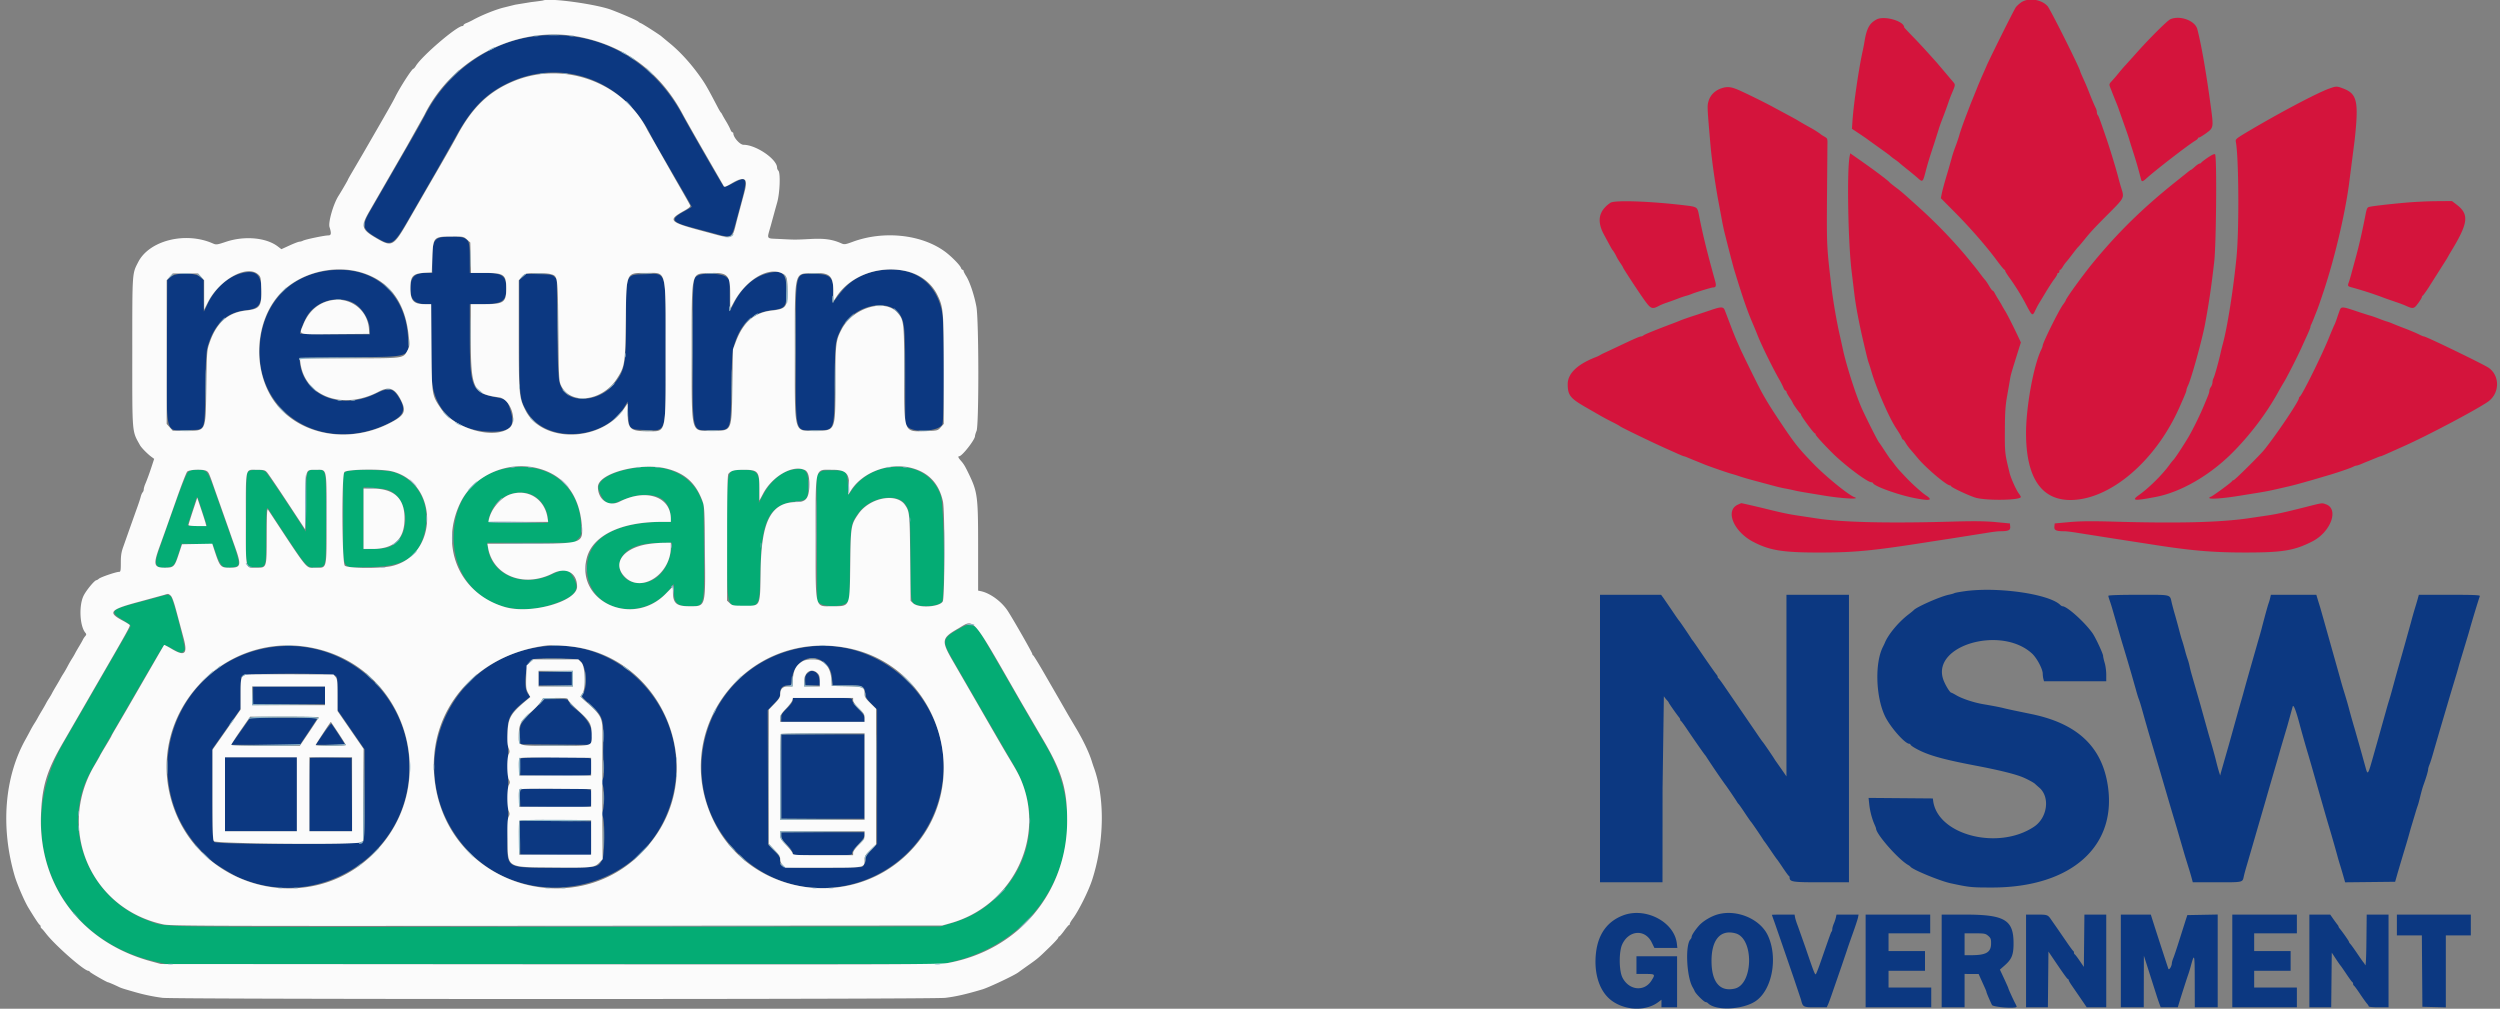
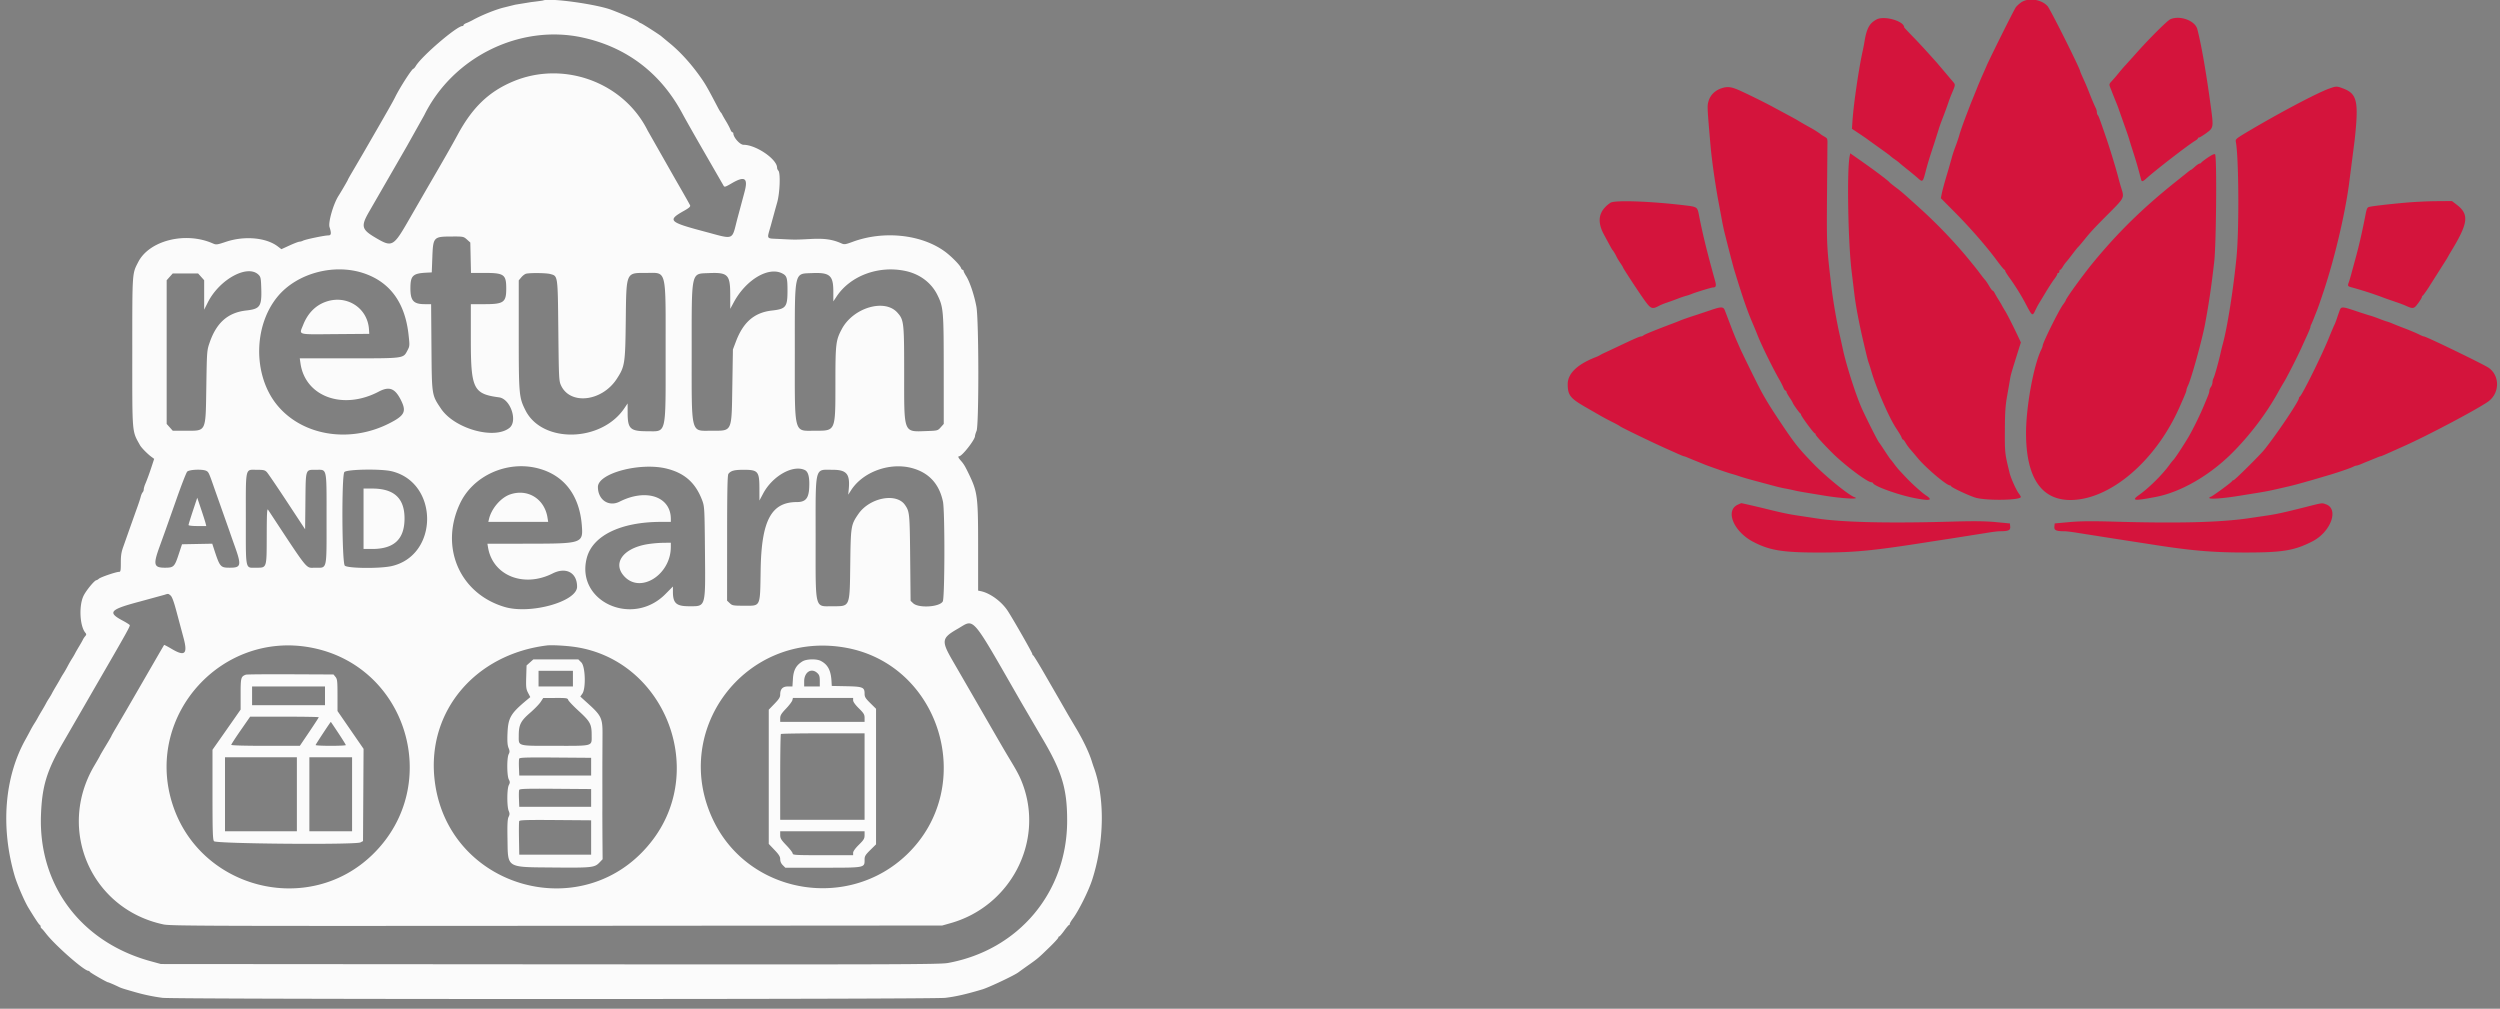
<svg xmlns="http://www.w3.org/2000/svg" width="400" height="161.395" fill-rule="evenodd">
  <rect width="100%" height="100%" fill="#808080" stroke="none" />
  <path d="M323.381.385c-.294.201-.678.553-.853.782-.263.344-4.238 8.316-4.696 9.416-.076.184-.357.821-.624 1.417s-.692 1.608-.945 2.25l-.674 1.667a39.27 39.27 0 0 0-.466 1.166l-.51 1.334c-.426 1.102-.964 2.634-1.112 3.166-.154.555-.432 1.366-.773 2.25a20.45 20.45 0 0 0-.495 1.584l-.496 1.75c-.589 1.951-.919 3.144-1.054 3.813l-.148.73 2.253 2.27c2.451 2.47 5.057 5.458 6.701 7.687.575.779 1.113 1.441 1.195 1.472s.149.124.149.208.319.593.709 1.131c.867 1.198 1.865 2.8 2.508 4.022 1.121 2.134 1.128 2.139 1.615 1.125.188-.39.412-.821.498-.958a225.22 225.22 0 0 0 1.109-1.834c.523-.871 1.163-1.856 1.423-2.19s.472-.691.472-.792.075-.184.166-.184.167-.113.167-.25.059-.25.131-.25.262-.223.422-.494.385-.591.5-.709.577-.702 1.028-1.297.873-1.121.937-1.167.48-.533.924-1.083c1.086-1.345 1.612-1.91 4.1-4.405 2.326-2.334 2.352-2.387 1.887-3.845a31.63 31.63 0 0 1-.431-1.5c-.42-1.64-1.345-4.685-2.025-6.667-1.02-2.97-1.191-3.431-1.325-3.575-.081-.087-.148-.294-.148-.461s-.064-.432-.142-.591c-.252-.514-.646-1.434-1.015-2.373a40.97 40.97 0 0 0-1.076-2.546c-.238-.53-.434-.997-.434-1.038 0-.387-4.767-9.914-5.214-10.42-.979-1.109-3.067-1.41-4.238-.611M300.25 3.113c-1.123.599-1.582 1.428-1.915 3.45a33.59 33.59 0 0 1-.308 1.604c-.599 2.675-1.426 8.307-1.618 11.011l-.1 1.427 1.054.699c.579.384 1.204.812 1.387.951s1.083.787 2 1.438 1.704 1.234 1.75 1.295.346.292.667.512.62.446.666.501.642.546 1.324 1.091 1.468 1.198 1.747 1.451c.676.613.766.548 1.119-.802.404-1.552.685-2.481 1.408-4.658l.741-2.333c.073-.275.293-.913.488-1.417.492-1.266.807-2.12 1.107-3 .14-.412.352-.975.469-1.25.639-1.494.644-1.526.297-1.941l-2.612-3.084c-1.818-2.038-2.9-3.211-3.962-4.298-.711-.728-1.292-1.351-1.292-1.384 0-1.004-3.191-1.916-4.417-1.263m47-.03c-.512.227-3.585 3.303-5.666 5.673l-1.5 1.662c-.184.185-.669.747-1.078 1.25a29.7 29.7 0 0 1-1.125 1.313c-.428.447-.442.514-.23 1.053l.509 1.299.507 1.25a16.16 16.16 0 0 1 .401 1.084l.853 2.416c.33.917.663 1.892.74 2.167s.297.988.49 1.583c.557 1.729.792 2.511 1.099 3.667l.347 1.292c.089.312.277.256.831-.25 1.382-1.262 6.696-5.365 7.78-6.009.252-.149.459-.33.459-.402s.083-.131.185-.131.625-.319 1.162-.708c1.15-.834 1.164-.918.731-4.125-.762-5.636-1.534-10.069-2.18-12.515-.359-1.359-2.794-2.245-4.315-1.569m-71.819 11.044c-1.037.345-1.786 1.093-2.067 2.063-.225.778-.217.961.315 7.06.22 2.524.839 6.804 1.399 9.667l.418 2.25c.104.595.298 1.514.43 2.041l.502 2 .504 1.959.398 1.5c.085.32.498 1.67.918 3 .913 2.888 1.512 4.539 2.327 6.416a80.4 80.4 0 0 1 .682 1.667c.629 1.58 2.396 5.171 3.445 7a12.52 12.52 0 0 1 .655 1.292c.096.252.243.458.326.458s.15.083.15.184.225.518.5.925.5.781.5.83c0 .137 1.067 1.637 1.209 1.7.068.03.125.125.125.211 0 .222 2.034 2.983 2.197 2.983.075 0 .136.084.136.186 0 .155 1.096 1.369 2.6 2.879 1.958 1.966 5.682 4.769 6.336 4.769.112 0 .228.066.258.146.183.481 3.955 1.845 6.527 2.359 2.559.513 3.144.391 1.943-.404-.709-.469-2.336-1.938-3.317-2.993l-.934-1c-.186-.197-.561-.658-.833-1.025s-.539-.704-.594-.75-.464-.646-.911-1.333-.852-1.288-.902-1.334c-.171-.159-1.617-2.99-2.668-5.228-.964-2.052-2.636-7.243-3.173-9.855l-.422-1.917c-.506-2.144-1.122-5.695-1.401-8.083-.73-6.247-.735-6.338-.692-14l.071-8.551c.027-1.007.007-1.063-.471-1.333-.275-.156-.538-.322-.584-.37-.106-.111-.982-.684-1.416-.926l-1-.556c-.367-.204-.892-.51-1.167-.681s-1.025-.587-1.667-.924l-2.166-1.166c-1.137-.63-3.608-1.862-5.334-2.658-1.525-.704-2.143-.794-3.152-.458m97.241.046c-1.984.714-8.153 3.98-13.224 7.003-1.666.993-1.795 1.107-1.717 1.511.473 2.433.545 13.99.115 18.396-.51 5.223-1.475 11.332-2.211 14a26.3 26.3 0 0 0-.309 1.25c-.272 1.278-.977 3.826-1.146 4.143a1.87 1.87 0 0 0-.185.721c-.003.213-.116.532-.25.71s-.245.456-.245.619-.123.58-.273.927l-.403.964c-.589 1.508-1.958 4.327-2.712 5.583-.888 1.479-2.143 3.381-2.365 3.583-.101.092-.4.467-.665.834-1.104 1.526-3.25 3.651-4.793 4.746-1.35.959-.883 1.02 2.628.348 3.997-.766 8.61-3.42 12.226-7.034 2.861-2.86 5.484-6.327 7.358-9.727.303-.55.718-1.265.921-1.589.436-.694 2.211-4.182 2.796-5.494l.929-2.042c.286-.619.52-1.202.52-1.294s.067-.299.149-.458a14.52 14.52 0 0 0 .437-1.04l.429-1.083c.176-.413.515-1.386 1.161-3.333 1.673-5.046 3.291-11.868 3.972-16.75l.94-7.334c.66-6.185.392-7.337-1.912-8.201-.958-.359-1.064-.357-2.171.041m-76.737 10.883c-.444 2.369-.242 13.734.325 18.361l.422 3.5c.227 1.927.743 4.69 1.4 7.5.617 2.636.787 3.317.913 3.645.075.195.267.805.426 1.355.761 2.625 2.754 7.232 3.893 9 .748 1.161.845 1.326.953 1.625.058.16.155.291.217.291s.253.244.427.542.483.729.686.958.775.904 1.272 1.5c1.287 1.545 4.585 4.334 5.125 4.334.08 0 .17.065.2.144.079.206 2.852 1.503 3.869 1.81 1.708.515 7.27.43 7.27-.11 0-.073-.138-.312-.306-.53-.434-.563-1.273-2.428-1.491-3.314-.764-3.109-.773-3.191-.757-6.834.014-2.903.086-3.962.38-5.583l.449-2.583c.093-.626.212-1.042 1.135-3.984l.596-1.9-.358-.767c-.745-1.599-1.851-3.785-2.157-4.266-.176-.275-.396-.65-.49-.833s-.359-.634-.59-1a17.25 17.25 0 0 1-.608-1.042c-.104-.206-.245-.375-.314-.375s-.318-.332-.556-.738-.527-.837-.641-.959-.432-.52-.706-.886c-.601-.807-.662-.884-1.776-2.25-2.315-2.841-5.157-5.816-8.06-8.437-2.628-2.375-2.879-2.591-3.799-3.281-.477-.358-.905-.703-.951-.766-.206-.285-2.546-2.037-5.065-3.793l-1.234-.861-.099.527m57.315.157c-.55.375-1.025.743-1.056.818s-.145.136-.254.136-.445.225-.746.5-.58.5-.619.5-.203.107-.365.238l-2.089 1.671c-5.235 4.177-9.237 8.092-13.21 12.924-1.679 2.041-4.411 5.82-4.411 6.101 0 .048-.181.327-.402.618-.657.869-3.265 6.126-3.265 6.583 0 .094-.104.383-.231.643-1.223 2.493-2.435 9.138-2.435 13.351 0 7.065 2.411 10.704 7.092 10.704 6.331 0 13.644-6.215 17.455-14.833.957-2.166 1.119-2.565 1.119-2.758 0-.118.106-.428.236-.687.523-1.048 2.28-7.381 2.743-9.889.643-3.478 1.001-5.925 1.468-10 .321-2.809.431-16.861.134-17.145-.104-.1-.528.091-1.164.525m-95.583 7.231c-1.886 1.294-2.212 2.93-1.02 5.118l.959 1.771c.171.321.348.621.394.667.136.136.49.725.65 1.083.083.184.345.618.583.966s.434.666.434.707c0 .134 2.619 4.128 3.524 5.374.956 1.315 1.171 1.387 2.309.774.229-.124.754-.336 1.167-.473s1.162-.408 1.666-.604 1.142-.415 1.417-.486a8.14 8.14 0 0 0 .917-.307c.593-.251 3.149-1.034 3.385-1.037.513-.006.59-.239.356-1.082-1.315-4.737-1.968-7.399-2.584-10.547-.245-1.249-.287-1.277-2.241-1.512-5.56-.667-11.257-.864-11.916-.412m127.083-.006c-2.757.253-5.141.533-5.688.667-.284.07-.395.294-.554 1.116-.578 2.992-1.117 5.326-1.758 7.612l-.499 1.834c-.159.595-.365 1.292-.459 1.547-.201.546-.159.604.57.79a60.44 60.44 0 0 1 4.721 1.516c.325.134 1.062.394 2.584.913.412.141.975.358 1.25.482 1.185.536 1.321.509 1.976-.383.334-.455.607-.904.607-.999s.059-.197.131-.227.474-.581.893-1.223l2.994-4.721c.183-.337.402-.725.486-.862 2.953-4.816 3.133-6.18 1.025-7.784l-.722-.549-2.528.02c-1.391.012-3.654.124-5.029.251M273.583 49.666l-2.166.723c-1.044.329-2.231.743-2.667.929a35.35 35.35 0 0 1-1 .394c-3.049 1.15-4.647 1.804-4.825 1.972-.087.082-.254.149-.37.149-.225 0-1.054.364-3.888 1.709l-2.084.977a5.81 5.81 0 0 0-.583.302c-.138.085-.363.198-.5.25-3.089 1.175-4.667 2.663-4.666 4.4s.399 2.257 2.81 3.644l2.333 1.344c.517.298 1.427.785 2.023 1.081s1.121.583 1.167.639c.141.17 5.821 2.909 7.916 3.816l1.282.575c.521.236.997.43 1.058.43s.346.102.635.227.863.361 1.275.523l1.25.51c.666.286 3.87 1.398 4.5 1.562.275.072.875.259 1.334.417s1.658.503 2.666.766l2.75.739a23.14 23.14 0 0 0 1.77.412c.47.084 1.145.224 1.5.312s1.21.248 1.897.357l2.583.427c2.978.514 6.267.702 5.122.293-.933-.332-4.59-3.308-6.542-5.324-2.47-2.55-3.064-3.304-5.556-7.054-1.306-1.966-1.853-2.85-2.731-4.417-.491-.877-3.067-6.102-3.532-7.167l-.584-1.333c-.12-.275-.423-1.025-.671-1.667l-1.093-2.875c-.253-.674-.566-.68-2.413-.042m100.78-.041a30.03 30.03 0 0 0-.434 1.248c-.142.434-.328.922-.415 1.083s-.508 1.156-.937 2.211c-1.158 2.849-4.291 9.159-4.619 9.305-.068.031-.125.132-.125.225 0 .494-3.598 5.847-5.581 8.301-.683.846-4.71 4.835-4.881 4.835-.097 0-.202.063-.232.141-.084.21-3.256 2.526-3.461 2.526-.098 0-.178.075-.178.167 0 .258 2.435.065 5.25-.417l2.583-.417a38.87 38.87 0 0 0 2.334-.435l2.166-.495c1.092-.249 1.715-.415 4-1.067l3.084-.907c1.418-.427 3.319-1.09 3.622-1.263.16-.092.373-.166.475-.166s.422-.102.711-.227.862-.361 1.275-.523l1.275-.523c.289-.125.575-.227.636-.227.097 0 .509-.177 2.506-1.076l1.333-.598c3.688-1.648 11.516-5.79 13.306-7.039 1.9-1.327 1.973-4.128.141-5.432-.737-.525-10.01-5.022-10.355-5.022-.081 0-.361-.106-.62-.235-.711-.355-1.513-.694-2.805-1.185a46.93 46.93 0 0 1-1.667-.663c-.275-.121-.65-.258-.833-.304s-.746-.247-1.25-.446-1.142-.422-1.417-.496-1.306-.404-2.292-.735c-2.164-.727-2.365-.738-2.595-.144m-96.284 31.108c-2.096.913-.738 4.282 2.393 5.938 2.643 1.397 4.769 1.741 10.695 1.734 5.775-.007 8.524-.282 18.25-1.82l2.666-.408L318 85.24c.779-.133 1.689-.242 2.021-.241 1.312.002 1.668-.159 1.613-.73l-.051-.519-2.25-.213c-1.638-.156-3.496-.178-6.833-.084-10.533.299-17.867.121-22-.532l-2.75-.417c-1.501-.217-2.707-.47-5.25-1.102-1.419-.352-3.916-.923-3.917-.895 0 .003-.226.105-.504.226m90.588.449c-3.188.807-4.419 1.077-5.917 1.298l-2.833.42c-4.661.691-11.366.86-22 .554-3.255-.094-5.146-.071-6.834.083l-2.333.213-.051.519c-.055.569.299.731 1.599.731.325 0 1.234.109 2.021.243l5.931.934 5.75.891c6.441 1.023 9.94 1.331 15.167 1.333 6.064.004 7.913-.301 10.809-1.777 2.957-1.508 4.305-5.195 2.171-5.939-.675-.236-.462-.266-3.48.497" fill="#d4143c" />
-   <path d="M85.75 5.778c-7.272.84-14.064 5.628-17.64 12.433-.806 1.535-1.556 2.863-4.026 7.122l-3.435 5.95-1.308 2.261c-1.544 2.646-1.438 3.129.992 4.539 2.399 1.392 2.61 1.252 5.384-3.583l4.039-7 3.017-5.333c2.6-4.815 4.956-7.229 8.774-8.993 8.382-3.872 17.972-.403 22.392 8.101.421.811 1.12 2.075 1.552 2.808l3.992 6.883c.651 1.128 1.184 2.082 1.184 2.121s-.563.38-1.251.757c-2.251 1.236-2.01 1.7 1.334 2.571l3.814 1.022c2.462.688 2.495.669 3.17-1.854l.934-3.457c1.003-3.705.833-4.039-1.425-2.8-.704.387-1.341.64-1.415.564-.206-.215-5.396-9.22-6.613-11.473C104.362 9.423 95.503 4.651 85.75 5.778M70.202 38.084c-.836.364-1.035 1.036-1.035 3.494v2.089h-1.009c-1.821 0-2.492.682-2.491 2.533.001 1.798.709 2.463 2.625 2.466l.708.001v5.985c0 4.599.057 6.285.247 7.278.844 4.408 4.357 7.094 9.336 7.138 3.124.028 3.915-.872 3.07-3.49-.505-1.563-.672-1.708-2.32-2.016-3.816-.713-4.166-1.532-4.166-9.759v-5.136l2.041-.01c3.137-.014 3.791-.437 3.792-2.454 0-2.129-.587-2.536-3.658-2.536h-2.175l-.006-2.375c-.006-2.66-.127-2.996-1.194-3.302-.828-.237-3.135-.179-3.765.094m-18.475 5.329c-5.863 1.064-9.724 5.555-10.164 11.821-.78 11.13 10.519 17.758 20.983 12.308 2.097-1.092 2.428-2.017 1.363-3.802-1.011-1.694-1.642-1.818-3.819-.75-5.66 2.776-11.658.225-12.123-5.157l-.05-.583L56 57.167c9.944-.103 9.47.063 9.283-3.243-.418-7.434-6.127-11.86-13.556-10.511m88.129.019a11.11 11.11 0 0 0-2.093.741c-1.713.843-2.67 1.732-4.31 4-.293.405-.296.397-.196-.703.267-2.957-.26-3.637-2.82-3.637-3.38 0-3.104-1.113-3.104 12.5 0 13.606-.272 12.5 3.081 12.5 3.215 0 3.042.415 3.129-7.508.073-6.635.076-6.664.961-8.547 1.895-4.03 7.998-5.374 9.655-2.127.591 1.16.674 2.372.674 9.87v7.294l.402.467c.881 1.026 5.067.731 5.536-.389.339-.813.331-15.901-.01-17.81-.952-5.325-5.18-7.904-10.905-6.651m-101.342.324c-2.178.606-4.224 2.523-5.374 5.036-.262.573-.495 1.041-.517 1.041s-.04-1.131-.04-2.513v-2.514l-.544-.486c-.837-.748-3.908-.748-4.745 0l-.544.486-.045 11.273c-.056 13.935-.346 12.836 3.361 12.727 2.899-.084 2.662.477 2.784-6.602.083-4.798.15-5.958.391-6.787 1.031-3.549 2.963-5.412 5.966-5.755 2.165-.247 2.626-.803 2.626-3.162 0-2.634-.936-3.407-3.319-2.744m84.17.008c-2.091.562-3.966 2.238-5.225 4.671l-.709 1.369v-2.498-2.499l-.544-.487c-.642-.574-3.575-.735-4.515-.249-.868.449-.858.299-.858 12.262 0 13.556-.259 12.5 3.065 12.5 3.169 0 2.993.382 3.118-6.75.082-4.675.15-5.841.389-6.666 1.041-3.596 2.894-5.38 5.99-5.768 2.273-.285 2.438-.496 2.438-3.114 0-2.878-.644-3.445-3.149-2.771m-39.042.543l-.559.499v8.889c0 9.96.021 10.159 1.286 12.264 3.048 5.073 12.393 4.499 15.606-.959l.442-.75.083 1.871c.114 2.556.171 2.612 2.713 2.676 3.542.088 3.286 1.057 3.286-12.464 0-13.545.269-12.549-3.357-12.463-3.065.074-2.973-.158-2.974 7.523-.002 6.876-.2 7.91-1.933 10.046-2.306 2.842-7.027 3.224-8.345.676-.578-1.118-.614-1.601-.71-9.486l-.097-7.954-.379-.379c-.346-.347-.557-.384-2.441-.434l-2.061-.055-.56.5m-27.191 4.12c1.429.698 2.703 2.748 2.712 4.365l.004.708h-5.584c-3.071 0-5.583-.063-5.583-.141 0-.397.732-2.181 1.183-2.884 1.497-2.334 4.787-3.261 7.268-2.048m257.939 46.16c-.84.114-1.603.255-1.697.313s-.494.173-.89.254c-1.386.286-5.23 1.985-5.636 2.492-.046.057-.421.363-.834.679-1.574 1.208-3.202 3.162-3.756 4.508-.057.138-.198.438-.315.667-1.313 2.588-1.149 7.987.337 11.092.824 1.724 3.186 4.408 3.877 4.408.105 0 .191.056.192.125s.244.27.541.448c1.958 1.17 4.258 1.851 9.874 2.922 3.779.721 6.34 1.354 7.584 1.874.72.302 1.742.855 1.94 1.05.104.103.404.37.666.594 1.762 1.503 1.326 4.815-.823 6.256-5.703 3.825-15.39 1.363-16.143-4.102l-.057-.417-5.142-.044-5.141-.044.111 1.044c.115 1.077.442 2.318.853 3.236.13.289.236.569.236.622 0 .893 3.589 4.967 5.144 5.838.15.084.31.205.356.269.34.472 4.731 2.284 6.416 2.647 3.028.653 3.313.682 6.617.683 12.896.003 20.334-6.815 18.444-16.908-1.094-5.844-4.988-9.351-12.019-10.823l-2.583-.535c-.711-.146-1.58-.339-1.932-.428-.616-.157-1.695-.366-3.277-.635-1.545-.263-3.408-.884-4.386-1.464-.348-.206-.685-.378-.748-.381-.235-.013-1.031-1.344-1.305-2.182-1.774-5.424 9.317-8.6 14.232-4.075.769.708 1.706 2.474 1.71 3.222.001.252.047.627.102.833l.101.375h4.98H337v-1.057c0-.581-.112-1.425-.248-1.875s-.249-.948-.25-1.106c-.002-.368-1.226-2.989-1.715-3.673-1.275-1.787-4.066-4.289-4.783-4.289-.081 0-.246-.097-.367-.215-1.79-1.745-9.94-2.92-15.247-2.198M256 118.167v23h5 5l.01-15.042.208-14.723c.109.175.33.457.49.625s.292.345.292.392c0 .086 1.332 1.983 1.66 2.366.096.11.173.273.173.361s.057.185.125.215.5.617.959 1.302c.97 1.452 2.784 4.049 2.912 4.17.048.046.163.212.254.369a129.7 129.7 0 0 0 2.926 4.298c.103.092 1.643 2.352 1.908 2.801a1.71 1.71 0 0 0 .274.366c.059.045.505.683.991 1.416s.929 1.371.984 1.417c.098.081 1.587 2.262 1.917 2.808.092.151.205.313.252.359s.493.683.991 1.416.947 1.371.998 1.417.467.646.925 1.333.888 1.275.958 1.306.126.123.126.206c0 .764.353.822 5.037.822h4.463v-23-23h-5-5v14.529 14.53l-.738-1.071-.875-1.247a5.78 5.78 0 0 1-.303-.45c-.33-.542-1.817-2.71-1.914-2.791-.054-.046-.553-.759-1.107-1.584l-2.399-3.5-2.402-3.5c-.557-.825-1.068-1.525-1.137-1.555s-.125-.128-.125-.216-.079-.25-.175-.361c-.223-.255-1.656-2.3-2.828-4.034-.495-.734-.941-1.371-.99-1.417s-.165-.207-.257-.359c-.321-.53-1.818-2.725-1.915-2.808-.053-.046-.571-.79-1.149-1.654l-1.4-2.042-.348-.47h-4.886H256v23m81.333-22.837c0 .09.103.446.229.792a28.1 28.1 0 0 1 .507 1.628l1.374 4.75.478 1.583.475 1.584.659 2.25.687 2.416c.16.596.367 1.271.459 1.5.169.42.371 1.1.966 3.25l.585 2.04 1.42 4.794.495 1.666.998 3.417.859 2.917.724 2.416 1.336 4.584.566 1.833c.176.55.405 1.319.508 1.708l.188.709h3.901c4.223 0 4.049.04 4.27-.987.071-.328.288-1.122.481-1.763l.922-3.167.82-2.833 1.189-4.084.668-2.333 1.238-4.25.571-2 1.088-3.667.827-3c.118-.509.548.6 1.195 3.084a204.34 204.34 0 0 0 1.382 4.833l.436 1.5.901 3.167 1.433 5 .416 1.416c.295.952 1.012 3.444 1.413 4.917a41.59 41.59 0 0 0 .416 1.417c.116.366.346 1.136.51 1.711l.298 1.044 4.001-.044 4-.045.119-.416.307-1.084.692-2.333.728-2.417a63.55 63.55 0 0 0 .43-1.5c.112-.412.296-1.05.41-1.416l.501-1.667c.161-.55.354-1.16.429-1.354s.259-.87.409-1.5.37-1.409.488-1.729c.412-1.114.765-2.297.765-2.559 0-.145.105-.51.234-.811s.44-1.297.691-2.214l.944-3.25 1.133-3.833.415-1.417.5-1.666.504-1.667a39 39 0 0 0 .412-1.417 41.05 41.05 0 0 1 .412-1.416l.504-1.667.501-1.667c.114-.366.3-1.004.415-1.416.387-1.398 1.444-4.865 1.613-5.292.065-.164-.969-.208-4.841-.208h-4.924l-.194.708a42.51 42.51 0 0 1-.408 1.375 68.43 68.43 0 0 0-.658 2.333l-1.139 4.084-.947 3.333-.418 1.5-.5 1.833c-.16.596-.386 1.384-.503 1.75s-.303 1.004-.416 1.417l-1.414 5.042-.672 2.375c-.873 3.113-.906 3.162-1.259 1.868l-.401-1.452-.417-1.5-.902-3.166c-.308-1.026-.705-2.433-.941-3.334-.193-.737-.496-1.765-.907-3.083a55.7 55.7 0 0 1-.5-1.75l-1.36-4.833-1.148-4.084-.661-2.333-.424-1.375-.211-.708h-3.637-3.636l-.1.458c-.055.252-.17.646-.255.875-.135.364-.694 2.395-1.148 4.167a61.24 61.24 0 0 1-.498 1.75l-1.334 4.666-.613 2.167-.392 1.417c-.082.32-.272.995-.422 1.5l-.406 1.416-1.02 3.667-.558 2-.765 2.667-.475 1.666-.126.5-.184-.583c-.102-.321-.305-1.071-.451-1.667-.256-1.04-.657-2.478-1.185-4.25l-.653-2.333-.67-2.417-.407-1.416-.962-3.334a22.56 22.56 0 0 1-.387-1.509c-.077-.372-.213-.86-.301-1.084a18.69 18.69 0 0 1-.447-1.49c-.157-.596-.354-1.274-.439-1.506s-.297-.983-.474-1.667-.473-1.769-.66-2.41a49.25 49.25 0 0 1-.513-1.896c-.347-1.468.102-1.354-5.334-1.354-3.041 0-4.828.06-4.828.163M42.75 103.659c-12.175 2.181-19.176 14.966-14.499 26.478.969 2.388 2.773 4.975 4.698 6.74l.97.903c.461.452 3.128 2.088 4.158 2.551 12.833 5.757 27.423-3.582 27.423-17.555 0-12.051-10.928-21.234-22.75-19.117m43-.057c-14.007 2.513-20.784 18.123-12.968 29.87 8.999 13.525 29.986 10.378 34.62-5.192 4.065-13.656-7.787-27.165-21.652-24.678m42.5.046c-15.474 2.876-21.389 21.663-10.308 32.743 11.276 11.276 30.404 4.88 32.823-10.974 1.957-12.822-9.75-24.141-22.515-21.769m-35.655 1.929c1.076.45 1.55 3.747.762 5.294l-.31.608 1.27 1.152c2.261 2.052 2.319 2.251 2.196 7.452-.007.275.032 1.304.086 2.286.077 1.415.045 1.892-.156 2.295-.221.444-.223.566-.016.964.303.581.312 3.418.012 4.12-.172.405-.171.575.007.916.361.692.305 6.084-.071 6.833-.672 1.337-.669 1.336-7.416 1.336-8.259 0-7.847.268-7.732-5.03l.072-3.678-.002-2.458v-2.5-2.5l.005-2.459c.003-.16-.031-1.242-.074-2.405-.106-2.789.293-3.643 2.563-5.489l1.041-.846-.333-.423c-.889-1.131-.365-5.105.732-5.548.645-.261 6.706-.194 7.364.08m39.194.368c.891.72 1.237 1.405 1.337 2.646l.086 1.076h2.285c2.616 0 2.789.08 2.961 1.362.079.588.261.883.986 1.603l.889.882v10.756 10.755l-.916.961c-.652.683-.917 1.092-.917 1.415 0 .487-.269 1.106-.567 1.305-.1.067-2.952.123-6.337.125-6.888.003-6.763.024-6.763-1.144 0-.5-.152-.747-.958-1.562l-.958-.969-.046-10.755-.045-10.756 1.004-1.045c.894-.931 1.003-1.119 1.003-1.73 0-.8.424-1.203 1.264-1.203.517 0 .524-.013.611-.971.26-2.861 3.065-4.38 5.081-2.751m-2.517 1.734c-.368.289-.439.478-.439 1.166v.822H130h1.167v-.475c0-.788-.344-1.537-.782-1.704-.557-.212-.612-.203-1.113.191m-43.105.904v1.084h2.666H91.5v-1.084-1.083h-2.667-2.666v1.083m-32.537-.49c.356.249.37.36.37 2.887v2.627l2.167 3.149 2.166 3.15v7.242c0 6.505-.028 7.273-.275 7.547-.407.449-23.258.477-23.753.029-.287-.259-.305-.716-.305-7.596v-7.321l2.248-3.195 2.248-3.195.002-2.487c.002-2.079.047-2.537.278-2.792.391-.433 14.24-.475 14.854-.045M40.5 111.25v1.417h5.75H52v-1.417-1.417h-5.75-5.75v1.417m86.333.797c0 .241-.337.714-.916 1.286-.79.781-.917.993-.917 1.536v.631h6.667 6.666v-.528c0-.417-.207-.743-1-1.568-.57-.594-1-1.191-1-1.39 0-.344-.045-.347-4.75-.347h-4.75v.38m-41.611 1.691c-2.062 2.062-2.112 2.165-2.023 4.179l.051 1.166 5.621.044 5.622.044.109-.437c.45-1.793-.204-3.324-2.123-4.968-.678-.581-1.338-1.253-1.467-1.494-.233-.435-.248-.439-2.082-.416l-1.847.022-1.861 1.86m-46.156 2.47l-1.53 2.167-.567.792h5.512 5.512l1.307-1.959 1.43-2.166c.097-.165-1.005-.209-5.29-.209h-5.412l-.962 1.375m12.651 1.215l-1.197 1.744h2.323c1.278 0 2.324-.041 2.324-.09 0-.086-1.931-3.032-2.149-3.279-.058-.065-.643.667-1.301 1.625M125 124.25V131h6.667 6.666v-6.75-6.75h-6.666H125v6.75m-89 2.833V133h5.75 5.75v-5.917-5.916h-5.75H36v5.916m13.615-5.809c-.063.063-.115 2.727-.115 5.92V133h3.419 3.419l-.044-5.875-.044-5.875-3.26-.045c-1.794-.025-3.312.006-3.375.069m33.622.117c-.047.123-.064.779-.036 1.458l.049 1.234 5.48.044c3.905.032 5.546-.01 5.708-.145.292-.242.314-2.33.029-2.615-.308-.308-11.112-.285-11.23.024m.13 4.918c-.154.098-.201.513-.166 1.455l.049 1.319 5.572.044c4.347.035 5.602-.002 5.706-.166.211-.333.163-2.37-.061-2.594-.234-.234-10.736-.289-11.1-.058m-.163 7.73l.046 2.711 5.621.044 5.622.044.093-.377c.051-.208.072-1.428.045-2.711l-.048-2.333-5.712-.044-5.713-.044.046 2.71m41.796-.346c0 .411.202.738.917 1.488.507.532.916 1.115.916 1.307 0 .341.055.345 4.75.345 4.705 0 4.75-.003 4.75-.347 0-.199.43-.796 1-1.39.712-.741 1-1.169 1-1.485v-.444h-6.666H125v.526m134.667 12.778c-2.508.966-3.968 2.995-4.309 5.987-.334 2.934.368 5.565 1.898 7.112 2.029 2.05 5.832 2.425 8.036.792l.541-.402v.604.603h1.25 1.25v-4.084V153h-3.25-3.25v1.417 1.416h1.417c1.598 0 1.633.039.982 1.069-1.154 1.824-3.604 1.56-4.645-.5-.553-1.094-.574-4.119-.038-5.29 1.059-2.313 3.667-2.49 4.728-.322l.429.877h1.835 1.836l-.082-.709c-.401-3.465-5.032-5.873-8.628-4.487m14.666 0c-.961.37-1.969 1.029-2.503 1.635-.643.731-1.163 1.523-1.163 1.771a.67.67 0 0 1-.182.404c-.881.882-.637 6.088.363 7.719a6.11 6.11 0 0 1 .305.598c.192.44 1.503 1.735 1.757 1.735.104 0 .276.086.381.191 1.246 1.247 5.597 1.039 7.637-.365 2.63-1.81 3.578-6.97 1.927-10.488-1.331-2.835-5.452-4.383-8.522-3.2m9.171-.096a36.32 36.32 0 0 0 .425 1.208l1.24 3.584 1.835 5.333 1.148 3.421c.316 1.231.343 1.246 2.327 1.246h1.801l.21-.459c.115-.252.464-1.208.775-2.125l1.327-3.833.907-2.667c.08-.275.496-1.475.924-2.666s.816-2.373.863-2.625l.085-.459h-1.766-1.765l-.097.459a6.31 6.31 0 0 1-.337 1.005c-.131.301-.239.683-.239.848s-.048.347-.106.405c-.102.102-.256.528-1.697 4.687-.379 1.094-.751 2.05-.827 2.126-.143.143-.317-.304-1.7-4.363l-1.182-3.333c-.198-.505-.397-1.123-.443-1.375l-.083-.459h-1.815c-.998 0-1.812.019-1.81.042m14.996 7.375v7.417h5.25H309v-1.584V158h-3.417-3.416v-1.333-1.334h2.916H308v-1.583-1.583h-2.917-2.916v-1.417-1.417h3.333 3.333v-1.5-1.5h-5.166-5.167v7.417m12.167 0v7.417h1.833 1.833V158.5v-2.667l1.125.005 1.125.004.312.704.625 1.382c.172.372.313.729.313.793 0 .107.457 1.183.878 2.071.172.36 3.956.624 3.956.275 0-.054-.108-.298-.239-.541-.296-.549-1.095-2.311-1.095-2.416 0-.042-.303-.728-.674-1.524l-.675-1.447.741-.651c1.163-1.024 1.442-1.713 1.442-3.561 0-3.764-1.418-4.594-7.846-4.594h-3.654v7.417m13.5 0v7.417h1.747 1.747l.045-4.459.044-4.458.677 1c1.749 2.585 2.288 3.338 2.425 3.389.081.03.148.122.148.202s.225.469.5.861l1.437 2.09.937 1.375h1.563H337v-7.417-7.417h-1.747-1.747l-.045 4.188-.044 4.187-.667-.979c-.367-.539-.723-1.004-.792-1.035s-.125-.155-.125-.277-.056-.248-.125-.278-.556-.693-1.084-1.472l-1.55-2.25-.872-1.25c-.546-.811-.611-.834-2.357-.834h-1.678v7.417m15.166 0v7.417h1.834H343l.01-4.125.011-4.125.404 1.25 1.593 5a29.96 29.96 0 0 0 .435 1.291l.259.709h1.367 1.368l.214-.709c.373-1.23 1.213-3.851 1.429-4.458a22.5 22.5 0 0 0 .412-1.333c.617-2.261.647-2.155.656 2.291l.009 4.209H353h1.833v-7.421-7.422l-2.431.047-2.432.046-.297.916-1.005 3.167c-.388 1.237-.81 2.496-.937 2.797s-.234.676-.237.834c-.01.476-.453 1.165-.56.869a841.27 841.27 0 0 1-2.423-7.458l-.382-1.209h-2.398-2.398v7.417m17.834 0v7.417h5.166 5.167v-1.584V158h-3.417-3.416v-1.333-1.334h2.916 2.917v-1.583-1.583h-2.917-2.916v-1.417-1.417h3.416 3.417v-1.5-1.5h-5.167-5.166v7.417m12.333 0v7.417h1.747 1.747l.045-4.372.044-4.372.656.997c.361.548.698 1.034.75 1.08s.469.646.928 1.333.889 1.275.958 1.306.125.155.125.278.057.247.126.277.501.617.959 1.302.963 1.394 1.123 1.573.292.388.292.462.712.136 1.583.136h1.584v-7.417-7.417h-1.747-1.748l-.044 4.209c-.029 2.746-.098 4.092-.199 3.875-.085-.184-.201-.371-.257-.417s-.506-.683-1.001-1.417-.999-1.432-1.119-1.553-.219-.277-.219-.345c0-.112-1.059-1.625-1.495-2.136-.094-.111-.171-.245-.171-.299s-.077-.188-.17-.299-.394-.52-.668-.909l-.498-.709h-1.665-1.666v7.417m14-5.75v1.667h1.998 1.998l.043 5.708.044 5.708 1.875.047 1.875.048v-5.756-5.755h2 2V148v-1.667h-5.916-5.917V148m-105.799 1.34c2.952.82 2.835 8.146-.141 8.836-2.367.548-3.7-1.015-3.717-4.364-.019-3.471 1.428-5.147 3.858-4.472m40.415.396c.403.347.466.52.455 1.252-.02 1.382-.782 1.833-3.113 1.841l-1.125.004v-1.75-1.75h1.658c1.512 0 1.698.036 2.125.403" fill="#0c3881" />
-   <path d="M81.583 74.831c-5.573.793-8.997 5.045-8.997 11.169.001 8.432 7.428 13.489 15.747 10.724 3.547-1.179 4.469-2.219 3.569-4.024-.852-1.711-1.44-1.842-3.602-.802-4.669 2.246-9.763.088-10.263-4.348l-.08-.717h6.955 6.955l.566-.566c.544-.544.567-.618.561-1.792-.031-6.441-4.915-10.569-11.411-9.644m20.25-.007c-4.12.603-6.565 2.09-6.002 3.651.647 1.797 1.453 2.423 2.561 1.991 2.5-.974 3.143-1.168 4.127-1.251 2.97-.25 4.545.848 4.773 3.327l.088.958h-1.265c-7.737 0-12.198 2.712-12.198 7.417 0 6.927 8.973 8.983 13.457 3.083l.444-.583.008 1.254c.011 1.82.539 2.327 2.424 2.327 2.525 0 2.445.292 2.384-8.691l-.051-7.557-.54-1.252c-1.531-3.545-5.503-5.364-10.21-4.674m40.084.002c-2.154.354-4.161 1.584-5.417 3.319l-.75 1.036-.083-1.586c-.116-2.21-.26-2.345-2.492-2.345-1.516 0-1.683.032-2.08.405l-.431.406.043 10.076.043 10.077.471.351c.795.594 3.603.521 4.234-.11l.462-.462.086-5.705c.097-6.375.123-6.53 1.391-8.257 1.855-2.528 6.212-3.259 7.52-1.262.675 1.03.749 1.871.753 8.564.005 7.064.011 7.108 1.004 7.449 1.268.436 3.525.173 4.046-.47.505-.622.351-15.421-.176-16.979-1.164-3.444-4.497-5.186-8.624-4.507m-15.235.348c-1.731.356-3.508 1.927-4.643 4.103l-.622 1.194.056-1.916c.085-2.9-.279-3.388-2.526-3.388-2.785 0-2.614-.71-2.614 10.835 0 11.671-.163 10.996 2.667 10.996 2.589 0 2.561.063 2.679-6.081.15-7.826 1.481-10.3 5.756-10.699 1.722-.161 1.898-.404 1.898-2.609 0-2.401-.516-2.875-2.651-2.435m-96.58.368c-.383.344-1.896 4.389-4.805 12.846-.722 2.1-.333 2.663 1.638 2.368.892-.134 1.034-.331 1.667-2.302l.469-1.462 2.487.046 2.486.045.543 1.545c.743 2.112 1.16 2.424 2.823 2.112 1.236-.232 1.25-.164-1.827-8.74l-.916-2.583c-1.511-4.295-1.478-4.25-3.111-4.25-.841 0-1.116.071-1.454.375m9.648-.113c-.323.244-.335.475-.38 7.387-.055 8.377-.145 7.934 1.609 7.934 1.661 0 1.604.18 1.604-5.089 0-4.823.006-4.855.637-3.786.23.39 1.589 2.471 3.02 4.625 2.906 4.376 2.976 4.442 4.59 4.276 1.411-.144 1.337.289 1.337-7.808 0-8.255.091-7.801-1.565-7.801-1.646 0-1.596-.159-1.644 5.235l-.041 4.652-.517-.818c-1.821-2.883-5.634-8.534-5.923-8.778-.45-.378-2.239-.397-2.727-.029m15.583.038l-.416.337v7.175c0 8.771-.488 7.775 3.799 7.759 5.712-.02 8.08-1.37 9.146-5.214 1.248-4.502-.744-8.629-4.81-9.964-1.398-.458-7.181-.529-7.719-.093m6.538 2.87c3.579 1.016 4.09 7.279.738 9.035-.559.293-1.053.376-2.567.43l-1.875.067V82.91v-4.96l1.541.105c.848.059 1.821.185 2.163.282m23.434.93c1.321.659 2.362 2.342 2.362 3.821v.584l-4.792-.044c-5.459-.051-4.986.126-4.334-1.616.991-2.648 4.28-3.983 6.764-2.745m-52.914 2.616l.736 2.284h-1.581c-1.195 0-1.563-.051-1.505-.209.061-.166 1.059-3.229 1.393-4.274.116-.363.174-.229.957 2.199m75.03 5.89c-.447 3.58-2.73 5.824-5.584 5.489-2.939-.345-3.722-3.652-1.249-5.272 1.224-.803 2.564-1.093 5.223-1.132l1.727-.025-.117.94M26 95.327c-.491.157-1.598.46-4.667 1.274-3.591.954-3.827 1.324-1.666 2.619 1.247.747 1.322.823 1.141 1.165-.21.397-1.195 2.113-3.225 5.615l-4.576 7.917-2.886 5c-8.376 14.473-1.279 31.326 14.712 34.938l1.75.395H88.75h62.167l1.583-.385c16.015-3.89 23.176-20.902 14.678-34.865-.53-.871-2.148-3.646-3.596-6.167l-3.416-5.916-2.243-3.879c-2.006-3.497-2.354-3.664-4.763-2.274-2.36 1.361-2.451 1.812-.906 4.486l4.95 8.583 4.812 8.277c4.342 7.161 3.457 15.504-2.245 21.147-2.396 2.372-4.551 3.602-8.104 4.627l-1.25.36-61.084.052c-67.533.056-62.501.131-65.555-.976-9.084-3.294-13.689-13.651-9.982-22.449.402-.953 2.831-5.279 5.871-10.454l3.6-6.227c1.549-2.691 2.898-4.925 2.997-4.965s.728.242 1.397.628c1.246.719 1.506.735 1.893.121.193-.305-1.803-8.057-2.192-8.516-.262-.309-.682-.35-1.362-.131" fill="#04ac74" />
  <path d="M86.917.068c-.092.036-.955.154-1.917.264l-2.583.422-1.667.415c-1.325.307-3.635 1.228-5.083 2.026-.321.177-.79.4-1.042.496s-.458.243-.458.325-.084.151-.186.151c-.89 0-6.486 4.793-7.442 6.375-.153.252-.332.458-.398.458-.229 0-2.147 2.979-2.898 4.5-.402.814-1.172 2.167-5.121 9l-1.733 2.964c-.397.668-.722 1.248-.722 1.289 0 .065-1.07 1.903-1.503 2.58-.834 1.307-1.677 4.247-1.435 5.01.32 1.014.272 1.324-.207 1.324-.605 0-3.652.635-4.038.841-.162.087-.416.159-.563.159s-.859.27-1.582.601l-1.315.601-.573-.437c-1.865-1.423-5.313-1.735-8.277-.75-1.492.496-1.574.506-2.154.252-4.358-1.907-10.134-.459-11.898 2.983-.989 1.931-.955 1.418-.956 14.404-.001 13.371-.069 12.555 1.238 14.919.221.399 1.199 1.395 1.81 1.843l.454.334-.355 1.083c-.42 1.28-.759 2.211-1.08 2.964-.128.301-.233.68-.233.842s-.081.375-.18.474-.24.432-.315.741-.372 1.2-.66 1.979l-1.096 3.083-.993 2.816c-.334.909-.423 1.46-.423 2.625 0 1.303-.034 1.476-.296 1.476-.469 0-2.926.839-3.217 1.099-.145.129-.321.234-.391.234-.291 0-1.629 1.619-2.055 2.486-.77 1.567-.616 4.836.279 5.915.191.23.188.317-.021.561-.137.158-.298.401-.359.538s-.337.625-.613 1.084-.577.983-.667 1.166-.311.559-.49.834-.48.8-.67 1.166-.491.892-.67 1.167-.402.65-.497.833-.398.709-.674 1.167-.575.983-.666 1.167a9.84 9.84 0 0 1-.493.833 10.07 10.07 0 0 0-.492.833c-.091.184-.391.709-.667 1.167A29.71 29.71 0 0 0 6 114.917c-.094.183-.318.558-.497.833a17.02 17.02 0 0 0-.67 1.167c-.19.366-.52.978-.734 1.36-3.376 6.021-4.025 14.001-1.772 21.806.389 1.345 1.571 4.095 2.222 5.165 1.004 1.654 1.683 2.678 1.805 2.724.08.031.146.156.146.278s.057.247.126.278.386.393.703.805c1.441 1.876 6.127 6 6.817 6 .088 0 .185.067.215.148.051.135 2.742 1.686 2.926 1.686.092 0 1.104.435 1.713.736.388.192.678.284 2.667.852 1.441.412 2.927.719 4.342.898 1.995.252 123.074.254 125.222.002 1.671-.196 3.332-.575 5.936-1.352 1.057-.316 5.127-2.239 5.768-2.726a110.33 110.33 0 0 1 1.648-1.181c1.487-1.049 1.572-1.122 3.43-2.931.726-.706 1.32-1.362 1.32-1.458s.062-.174.138-.174.432-.411.792-.913.71-.914.779-.916.125-.087.125-.188.206-.458.458-.793c.937-1.242 2.535-4.442 3.12-6.248 1.962-6.05 2.063-13.138.257-18.019-.069-.186-.219-.639-.333-1.006-.431-1.386-1.452-3.508-2.608-5.417l-1.184-2-1.242-2.166-2.55-4.417c-.899-1.558-1.699-2.858-1.777-2.889s-.141-.136-.141-.233c0-.19-2.903-5.282-3.893-6.83-.969-1.513-2.807-2.879-4.316-3.205l-.458-.099v-6.916c0-8.217-.08-8.834-1.528-11.828-.583-1.205-.775-1.52-1.264-2.073-.392-.443-.472-.677-.234-.677.454 0 2.526-2.643 2.526-3.222 0-.13.112-.507.25-.836.389-.931.37-17.716-.023-19.859-.332-1.812-1.057-3.988-1.636-4.904-.233-.37-.424-.749-.424-.842s-.07-.17-.156-.17-.197-.132-.248-.292c-.141-.44-1.562-1.884-2.596-2.638-3.757-2.74-9.778-3.374-14.724-1.551-1.203.443-1.349.463-1.833.247-1.415-.629-2.688-.811-4.886-.695-2.468.13-2.517.13-5.032-.002-2.17-.114-2.006.145-1.361-2.153l.502-1.833a104.41 104.41 0 0 1 .51-1.833c.438-1.532.559-4.748.192-5.115a.77.77 0 0 1-.202-.468c0-1.363-3.371-3.667-5.365-3.667-.58 0-1.635-1.185-1.635-1.836 0-.09-.067-.164-.15-.164s-.23-.207-.327-.459-.403-.833-.681-1.291-.556-.946-.619-1.084-.162-.287-.22-.333-.281-.421-.497-.833c-1.767-3.377-2.031-3.829-3.065-5.25-1.44-1.98-3.1-3.771-4.677-5.045l-1.264-1.048c-.162-.183-3-2.001-3.289-2.108-.162-.06-.332-.16-.377-.224-.13-.179-2.329-1.15-4.334-1.913C95.454.674 88.007-.357 86.917.068m6.318 5.943c7.035 1.545 12.47 5.684 15.931 12.128.532.99 2.2 3.933 3.707 6.539l2.897 5.029c.143.262.264.227 1.296-.375 2.124-1.242 2.673-.85 2.039 1.456l-1.106 4.129c-.969 3.674-.354 3.44-5.474 2.08-5.504-1.462-5.784-1.757-3.092-3.262.809-.453 1.061-.676.985-.874-.056-.146-1.122-2.029-2.369-4.185l-4.43-7.797c-3.862-7.745-13.483-11.241-21.556-7.833-3.876 1.636-6.495 4.162-8.853 8.537-.883 1.64-2.274 4.075-4.949 8.667l-2.776 4.814c-2.542 4.43-2.73 4.537-5.332 3.012-2.306-1.353-2.442-1.852-1.125-4.154l6.046-10.486 2.801-5c4.607-9.342 15.378-14.619 25.36-12.425M74.706 38.319l.544.486.054 2.431.054 2.431h2.163c3.136 0 3.479.247 3.479 2.503 0 2.211-.398 2.497-3.484 2.497h-2.183v5.553c0 8.009.383 8.802 4.519 9.357 1.817.244 3.026 3.796 1.662 4.884-2.419 1.931-8.801.137-10.958-3.08-1.485-2.214-1.461-2.059-1.522-9.839l-.054-6.875h-.982c-1.835 0-2.332-.54-2.331-2.534.001-2.032.378-2.397 2.583-2.508l.833-.042.088-2.333c.125-3.344.175-3.4 3.118-3.41 1.837-.007 1.883.003 2.417.479m-16.222 5.498c4.028 1.471 6.326 4.713 6.882 9.71.199 1.789.195 1.848-.182 2.558-.679 1.279-.446 1.248-9.353 1.248h-7.869l.113.792c.764 5.354 6.804 7.542 12.518 4.536 1.699-.893 2.607-.544 3.564 1.372.915 1.831.585 2.467-1.939 3.737-6.364 3.205-13.933 1.929-17.93-3.024-3.807-4.716-3.75-12.59.124-17.287 3.154-3.824 9.25-5.401 14.072-3.642m86.383-.463c2.298.486 4.155 1.882 5.121 3.849.959 1.954 1.006 2.506 1.009 12.003l.003 8.622-.482.539c-.476.533-.503.541-2.208.6-3.8.132-3.643.524-3.643-9.062 0-8.403-.036-8.723-1.104-9.906-2.041-2.258-7.054-.764-8.87 2.644-.961 1.802-1.026 2.351-1.027 8.6-.002 7.823.062 7.674-3.249 7.674-3.469 0-3.248.855-3.248-12.584 0-13.172-.144-12.51 2.735-12.636 2.87-.126 3.428.355 3.429 2.957v1.57l.508-.767c2.212-3.339 6.716-5.015 11.026-4.103m-103.489.617c.333.331.378.569.426 2.242.082 2.815-.197 3.218-2.398 3.465-2.917.327-4.755 1.929-5.853 5.103-.448 1.294-.452 1.341-.544 7.136-.117 7.354.055 7-3.382 7h-1.988l-.486-.545-.486-.544V56.333 44.839l.486-.545.486-.544h2.028 2.027l.486.544.487.545v2.353 2.353l.577-1.148c1.866-3.712 6.387-6.172 8.134-4.426m83.792-.219c.727.375.83.717.83 2.743 0 2.615-.25 2.939-2.458 3.187-2.845.319-4.614 1.838-5.803 4.985l-.473 1.25-.093 5.833c-.12 7.495.034 7.167-3.352 7.167-3.357 0-3.152.815-3.152-12.584 0-13.172-.144-12.51 2.735-12.636 3.058-.134 3.428.237 3.433 3.45l.004 2.27.566-1.051c1.947-3.612 5.554-5.757 7.763-4.614m-37.127.091c1.233.342 1.197.089 1.29 9.066.08 7.669.098 8.039.431 8.758 1.475 3.186 6.573 2.577 8.932-1.067 1.282-1.981 1.346-2.398 1.427-9.344.091-7.784.009-7.589 3.21-7.589 3.4 0 3.167-.932 3.167 12.666 0 13.509.196 12.668-2.953 12.666-2.686-.002-3.111-.39-3.123-2.851l-.007-1.602-.524.778c-3.669 5.441-13.12 5.65-15.807.348C83.041 63.611 83 63.149 83 53.569v-8.71l.422-.502c.233-.276.589-.534.792-.573.759-.147 3.225-.109 3.829.059m-36.005 4.475c-1.612.598-2.815 1.848-3.533 3.669-.652 1.655-1.109 1.524 5.12 1.474l5.458-.044-.045-.711c-.221-3.494-3.637-5.635-7-4.388M86.059 74.93c4.17 1.07 6.652 4.287 7.032 9.114.227 2.888.095 2.934-8.474 2.947L77.985 87l.107.625c.766 4.478 5.712 6.456 10.325 4.129 2.149-1.085 3.916-.128 3.916 2.119 0 2.378-7.449 4.464-11.583 3.244-7.225-2.133-10.444-9.625-7.13-16.598 2.101-4.422 7.514-6.854 12.439-5.589m20.681.068c2.854.729 4.585 2.299 5.625 5.099.352.948.369 1.263.43 8.171.079 9.052.173 8.732-2.545 8.732-2.046 0-2.583-.484-2.583-2.325v-.835l-1.209 1.22c-5.3 5.351-14.414 1.132-12.564-5.816.947-3.554 5.423-5.729 11.814-5.741l1.625-.003v-.47c0-3.579-3.956-4.914-8.195-2.765-1.742.882-3.471-.289-3.471-2.351 0-2.207 6.822-4.004 11.073-2.916m39.177-.103c2.7.728 4.361 2.527 4.958 5.373.319 1.516.293 15.355-.029 15.958-.483.904-3.865 1.118-4.735.3l-.416-.391-.067-6.859c-.07-7.16-.097-7.429-.833-8.487-1.389-1.994-5.658-1.161-7.459 1.456-1.185 1.723-1.219 1.933-1.295 7.999-.088 6.97.001 6.756-2.791 6.756-2.951 0-2.75.797-2.75-10.917 0-11.733-.203-10.916 2.715-10.916 2.27 0 2.82.675 2.58 3.169l-.078.817.449-.702c1.888-2.951 6.182-4.517 9.751-3.556m-17.173.299c.583.266.807 1.123.731 2.796-.079 1.749-.58 2.343-1.976 2.343-4.09 0-5.661 2.931-5.793 10.807-.102 6.129.061 5.777-2.678 5.777-1.712 0-1.863-.027-2.265-.404l-.43-.404.006-10.013c.004-7.608.054-10.076.208-10.277.388-.506.94-.652 2.455-.652 2.276 0 2.496.259 2.503 2.945l.005 1.971.6-1.125c1.487-2.788 4.733-4.63 6.634-3.764m-95.725.149c.367.197.415.302 1.319 2.907l1.414 4 .913 2.583a214.26 214.26 0 0 0 .902 2.568c1.091 3.062 1.007 3.432-.77 3.432-1.534 0-1.611-.09-2.557-2.982l-.281-.86-2.419.046-2.418.046-.549 1.66c-.642 1.945-.794 2.09-2.176 2.09-1.779 0-1.909-.471-.902-3.27L26.42 85l1.823-5.157c.787-2.241 1.553-4.21 1.703-4.375.315-.348 2.491-.436 3.073-.125m9.677.199c.193.206 1.65 2.348 3.237 4.761l2.885 4.385.049-4.524c.057-5.242-.027-4.997 1.722-4.997 1.766 0 1.661-.497 1.661 7.833 0 8.407.134 7.833-1.83 7.833-1.544 0-.891.804-7.535-9.282-.156-.237-.201.648-.209 4.157-.011 5.271.037 5.125-1.705 5.125-1.76 0-1.638.584-1.638-7.804 0-8.494-.143-7.862 1.782-7.862 1.061 0 1.279.051 1.581.375m19.971-.142c7.566 1.827 7.561 13.452-.007 15.174-1.855.421-7.049.371-7.493-.074-.459-.458-.527-14.316-.074-14.963.317-.453 5.85-.553 7.574-.137m-4.5 7.6v4.833h1.386c3.519 0 5.181-1.58 5.172-4.916-.009-3.209-1.687-4.75-5.172-4.75h-1.386V83m23.444-3.888c-1.483.513-2.971 2.247-3.371 3.93l-.109.458h4.789 4.789l-.112-.701c-.479-2.995-3.178-4.658-5.986-3.687m-50.747 2.624c-.384 1.156-.697 2.175-.697 2.266 0 .096.595.165 1.42.165h1.419l-.115-.459c-.063-.252-.388-1.271-.722-2.265l-.608-1.808-.697 2.101m72.636 5.35c-3.935.688-5.587 3.161-3.503 5.244 2.622 2.622 7.322-.447 7.334-4.788l.002-.709-1.291.017a19.48 19.48 0 0 0-2.542.236m-76.197 8.206c.232.199.534 1.027.955 2.625l1.091 4.077c.723 2.646.252 3.099-1.894 1.824-.631-.375-1.169-.656-1.196-.625s-.741 1.257-1.587 2.724l-2.552 4.416-1.929 3.334-1.637 2.797c-.396.668-.721 1.247-.721 1.286s-.412.752-.916 1.583-.917 1.539-.917 1.571-.41.754-.911 1.602c-6.049 10.236-.504 22.954 11.078 25.405 1.131.239 7.125.26 62.916.218l61.667-.046 1.333-.376c9.597-2.705 14.954-12.969 11.573-22.173-.434-1.183-.845-1.984-1.981-3.867-.985-1.634-1.29-2.159-5.426-9.334l-3.766-6.515c-1.916-3.298-1.856-3.715.764-5.22 2.748-1.58 1.94-2.518 10.129 11.735l3.254 5.567c3.28 5.507 4.12 8.251 4.115 13.433-.012 11.445-7.757 20.678-19.078 22.745-1.267.232-7.995.254-63.667.213l-62.25-.046-1.657-.453c-11.08-3.034-17.908-12.094-17.54-23.271.155-4.698.91-7.192 3.555-11.739l3.397-5.876 1.585-2.75c5.261-9.078 5.767-9.984 5.666-10.147-.056-.089-.556-.405-1.112-.701-2.486-1.325-2.101-1.77 2.626-3.031l4.063-1.112c.591-.196.594-.196.97.127m22.44 8.318c15.386 2.893 21.164 21.921 10.013 32.978-10.382 10.295-28.244 5.611-32.326-8.476-4.016-13.857 8.11-27.173 22.313-24.502m42.34-.083c14.098 2.129 21.024 19.249 12.438 30.742-10.68 14.296-33.225 8.001-35.015-9.777-1.086-10.779 6.564-19.8 17.994-21.219.774-.096 3.132.034 4.583.254m43.075.078c15.365 2.639 21.26 22.2 9.972 33.09-9.348 9.019-25.039 6.423-30.834-5.102-7.284-14.487 4.832-30.741 20.862-27.988m-50.364 2.381l-.544.486-.057 1.851c-.049 1.631-.014 1.932.299 2.532l.354.68-.627.524c-2.526 2.113-2.918 2.797-3.019 5.27-.053 1.279-.008 1.912.166 2.338.198.484.202.654.022 1-.305.588-.291 3.445.02 4.041.207.398.207.519 0 .917-.304.583-.314 3.419-.015 4.12.173.407.17.578-.018.955-.176.352-.217 1.175-.177 3.535.08 4.731-.299 4.497 7.385 4.567 6.157.056 6.554.012 7.341-.809l.493-.515-.026-3.447-.017-3.948c.005-.275.007-1.381.006-2.458l-.003-2.458v-2.5l.023-5.167c.02-2.547-.186-2.996-2.227-4.848l-1.326-1.203.327-.459c.594-.835.481-4.36-.161-5.003l-.487-.487h-3.594-3.593l-.545.486m43.6-.166c-1.008.615-1.436 1.392-1.525 2.771l-.08 1.242h-.718c-.842 0-1.238.411-1.238 1.284 0 .431-.187.735-.916 1.488l-.917.947v10.736 10.737l.917.961c.72.755.916 1.075.916 1.495 0 .345.145.679.409.943l.41.409h6.007c6.808 0 6.674.026 6.674-1.297 0-.544.127-.756.917-1.536l.917-.905V124.25v-10.845l-.917-.905c-.776-.767-.917-.998-.917-1.51 0-1.028-.274-1.14-2.924-1.193l-2.326-.047-.042-.75c-.098-1.747-.587-2.671-1.724-3.259-.684-.353-2.284-.31-2.923.079m-36.727 2.763v1.25h-2.75-2.75v-1.25-1.25h2.75 2.75v1.25m39.114-.887c.309.291.386.537.386 1.25v.887h-1.25-1.25v-.811c0-1.492 1.162-2.221 2.114-1.326m-91.448.253c-.783.297-.833.481-.833 3.093v2.49l-.887 1.276-2.25 3.213L34 119.96v7.155c0 5.915.041 7.211.237 7.478.301.413 22.64.598 23.43.194l.416-.213.044-7.38.043-7.38-2.085-3.024L54 113.765v-2.531c0-2.243-.036-2.575-.318-2.924l-.319-.393-6.89-.032c-3.789-.017-7.002.012-7.14.064M52 111.333v1.5h-5.833-5.834v-1.5-1.5h5.834H52v1.5m38.912.653c.056.175.802.962 1.658 1.747 1.883 1.729 2.097 2.127 2.097 3.911 0 1.794.361 1.689-5.834 1.689-6.155 0-5.833.088-5.833-1.585 0-1.782.293-2.38 1.812-3.694.699-.605 1.459-1.386 1.688-1.737l.417-.637 1.947-.006c1.774-.007 1.956.021 2.048.312m45.588.061c0 .241.337.714.917 1.286.79.781.916.993.916 1.536v.631h-6.75-6.75v-.572c0-.466.171-.751.924-1.541.508-.533.966-1.138 1.018-1.345l.094-.375h4.816 4.815v.38M51 114.76c0 .052-.681 1.102-1.513 2.334l-1.513 2.239h-5.487c-3.294 0-5.487-.062-5.487-.156 0-.085.68-1.135 1.511-2.333l1.512-2.177h5.488c3.019 0 5.489.042 5.489.093m3.144 2.539c.654.989 1.189 1.852 1.189 1.917s-1.087.117-2.416.117-2.418-.056-2.418-.125c-.001-.097 2.359-3.686 2.437-3.704.01-.002.554.806 1.208 1.795m84.189 6.951v6.917h-6.75-6.75v-6.806c0-3.743.05-6.855.111-6.917s3.099-.111 6.75-.111h6.639v6.917M47.5 127.083V133h-5.75H36v-5.917-5.916h5.75 5.75v5.916m8.833 0V133h-3.416H49.5v-5.917-5.916h3.417 3.416v5.916m38.25-4.416v1.416h-5.75-5.75l-.049-1.234c-.027-.679-.011-1.336.037-1.461.071-.185 1.113-.218 5.8-.182l5.712.044v1.417m0 5v1.416h-5.75-5.75l-.049-1.234c-.027-.679-.011-1.336.037-1.461.071-.185 1.113-.218 5.8-.182l5.712.044v1.417m0 6.333v2.75h-5.75-5.75l-.046-2.576c-.025-1.417-.008-2.675.037-2.794.067-.174 1.22-.209 5.797-.174l5.712.044V134m43.75-.369c0 .543-.126.755-.916 1.536-.58.572-.917 1.045-.917 1.286v.38h-4.833c-4.303 0-4.834-.029-4.834-.264 0-.146-.45-.733-1-1.306-.851-.886-1-1.132-1-1.652V133h6.75 6.75v.631" fill="#fbfbfb" />
-   <path d="M87.88 5.623a10.87 10.87 0 0 0 1.5-.001c.387-.035.028-.063-.797-.063s-1.141.029-.703.064m-2.42.162c.208.039.508.038.667-.004s-.01-.074-.377-.072-.497.036-.29.076m5.667 0c.207.039.507.038.667-.004s-.011-.074-.377-.072-.497.036-.29.076M78.5 7.833c-.321.176-.508.32-.417.32s.429-.144.75-.32.509-.319.417-.319-.429.144-.75.319m20.833.408c0 .046.225.2.5.342s.5.221.5.176-.225-.2-.5-.342-.5-.221-.5-.176m1.417.845c.183.15.483.345.667.435l.333.164-.333-.271c-.184-.15-.484-.345-.667-.435l-.333-.164.333.271m3.083 2.331c.311.32.603.583.649.583s-.171-.263-.482-.583-.603-.584-.649-.584.171.263.482.584m-31.587.958l-1.163 1.208 1.209-1.162c1.122-1.079 1.284-1.254 1.162-1.254-.026 0-.569.543-1.208 1.208m14.214-.59c.208.039.508.038.667-.004s-.01-.074-.377-.072-.497.036-.29.076m3.667 0c.207.039.507.038.667-.004s-.011-.074-.377-.072-.497.036-.29.076m10.04 4.434c0 .029.243.272.541.541l.542.49-.49-.542c-.456-.505-.593-.618-.593-.489M58.209 35.917c.002.366.036.497.076.289a1.83 1.83 0 0 0-.004-.666c-.042-.16-.074.01-.072.377m58.904 1.648c-.051.135-.342.276-.645.314l-.551.068.521.026c.479.025 1.062-.362.856-.568-.047-.047-.129.025-.181.16m-41.881 3.852c.001 1.283.027 1.786.059 1.117l-.001-2.333c-.032-.615-.058-.068-.058 1.216m-46.357 2.372c.435.035 1.148.035 1.583 0s.079-.062-.791-.062-1.227.028-.792.062m56.422.001a13.62 13.62 0 0 0 1.667-.001c.432-.034.036-.062-.881-.061s-1.27.028-.786.062m17.161 0a15.48 15.48 0 0 0 1.75 0c.482-.034.088-.062-.875-.062s-1.356.028-.875.062m10.584-.001c.435.035 1.148.035 1.583 0s.079-.062-.792-.062-1.227.028-.791.062m16.5 0c.435.035 1.148.035 1.583 0s.079-.062-.792-.062-1.227.028-.791.062m-102.388.503l-.404.458.5-.417.569-.458c.039-.023-.005-.042-.096-.042s-.347.207-.569.459m4.36-.417c.038.023.294.229.569.458l.5.417-.404-.458c-.222-.252-.478-.459-.569-.459s-.134.019-.096.042m51.973.417l-.404.458.5-.417.57-.458c.038-.023-.005-.042-.096-.042s-.347.207-.57.459m42.096-.098c.218.359.26.829.219 2.443-.029 1.099.004 1.964.073 1.921.323-.2.134-4.011-.218-4.415l-.343-.393.269.444m-63.5 1.973l.904.833c.046 0-.286-.375-.737-.833l-.904-.834c-.046 0 .286.375.737.834m27.16 6.25l.049 3.53-.001-7.167c-.026-1.941-.048-.305-.048 3.637m21.502 3.916l.047 5.459V50.875c-.026-3.002-.047-.546-.047 5.458m16.5 0l.047 5.459V50.875c-.026-3.002-.047-.546-.047 5.458m-82.17-9.625l-.658.709.708-.659c.659-.613.785-.758.659-.758-.027 0-.346.319-.709.708m88.092 1.219c0 .326.062.554.139.507.131-.081.062-1.101-.075-1.101-.035 0-.064.267-.064.594m-79.375.024a2.36 2.36 0 0 0 .75 0c.206-.04.037-.072-.375-.072s-.582.032-.375.072M75.241 54l.05 2.708s.028-3.927 0-5.416-.05-.271-.05 2.708m64.88-5.046a6.31 6.31 0 0 0 1.167.001c.346-.036.104-.066-.538-.067s-.925.029-.629.066m-23.452.504c.002.334.043.395.151.224.082-.129.111-.336.063-.459-.135-.352-.217-.262-.214.235M143 49.385c0 .029.244.273.542.542l.541.49-.489-.542c-.456-.505-.594-.618-.594-.49m-22.357 1.125l-.393.343.5-.293c.658-.385.668-.393.463-.393-.097 0-.353.154-.57.343m15.19.407c-.405.412-.698.75-.652.75s.414-.338.819-.75.699-.75.653-.75-.415.337-.82.75m-100.427.458l-.489.542.541-.49c.298-.269.542-.513.542-.542 0-.128-.138-.015-.594.49m84.085.083l-.574.625.625-.574c.581-.535.701-.676.574-.676-.028 0-.309.282-.625.625m25.252 8.709l.049 3.708v-7.417c-.027-2.039-.049-.371-.049 3.709M65.385 54.75c.001.55.032.755.069.455s.036-.749-.002-1-.068-.005-.067.545m68.19 6.833l.05 2.781a198.17 198.17 0 0 0 0-5.666c-.028-1.53-.05-.231-.05 2.885m-33.536-4.75c0 .321.034.452.076.292s.042-.423 0-.583-.076-.03-.076.291M32.907 62.25l.051 2.635s.028-3.717 0-5.166-.05-.311-.051 2.531m15.037-4.972c-.061.061-.11.192-.108.291.001.109.055.098.134-.026.1-.158 1.968-.217 8.039-.251l7.908-.045-7.931-.04c-4.362-.022-7.98.01-8.042.071m69.13 4.972l.051 2.635s.028-3.717 0-5.166-.051-.311-.051 2.531M49.917 62c.358.367.688.667.734.667s-.21-.3-.568-.667-.688-.667-.734-.667.21.3.568.667m33.125-.083c.002.366.036.497.076.289s.038-.507-.003-.666-.075.01-.073.377m14.698-.042l-.49.542.542-.49c.298-.269.541-.513.541-.542 0-.128-.137-.015-.593.49m-21.406.349c.229.26.566.551.749.645.351.181.341.17-.582-.62l-.583-.499.416.474m-14.54.061a1.83 1.83 0 0 0 .666-.004c.16-.042-.01-.074-.377-.072s-.497.036-.289.076m28.206.1c0 .029.244.273.542.542l.541.49-.489-.542c-.456-.505-.594-.618-.594-.49m2.625 1.402a5.3 5.3 0 0 0 1.083 0c.298-.037.055-.067-.541-.067s-.84.03-.542.067m-38.583.328c.16.042.423.042.583 0s.029-.076-.292-.076-.452.034-.291.076m2.166 0a1.37 1.37 0 0 0 .584 0c.16-.042.029-.076-.292-.076s-.452.034-.292.076m-11.125 1.552l.904.833s-.286-.375-.737-.833-.858-.834-.904-.834.286.375.737.834m55.304.333c0 .596.03.84.067.542a5.31 5.31 0 0 0 0-1.084c-.037-.298-.067-.054-.067.542m-1.726.625l-.911.958.958-.911.959-.958c0-.124-.16.021-1.006.911m-27.328-.208c.311.32.603.583.649.583s-.171-.263-.482-.583-.603-.584-.649-.584.171.263.482.584m10.706.75c0 .32.034.452.076.291s.042-.423 0-.583-.076-.029-.076.292m2.794-.282c0 .029.244.273.542.542l.542.49-.49-.542c-.456-.505-.594-.618-.594-.49m-12 .69c0 .046.225.199.5.342s.5.221.5.175-.225-.2-.5-.342-.5-.221-.5-.175m-43.869 1.381a13.63 13.63 0 0 0 1.667 0c.432-.035.036-.062-.881-.062s-1.27.029-.786.062m73.744 0c.436.034 1.148.034 1.584 0s.079-.063-.792-.063-1.227.029-.792.063m10.423 0a13.61 13.61 0 0 0 1.666 0c.433-.035.036-.062-.88-.062s-1.271.029-.786.062m16.5 0a13.61 13.61 0 0 0 1.666 0c.433-.035.036-.062-.88-.062s-1.271.029-.786.062m17.5 0a13.61 13.61 0 0 0 1.666 0c.433-.035.036-.062-.88-.062s-1.271.029-.786.062m-65.423 5.826c.161.041.423.041.584 0s.029-.077-.292-.077-.452.035-.292.077m2.834 0a1.4 1.4 0 0 0 .583 0c.16-.042.029-.077-.292-.077s-.452.035-.291.077m17.333 0a1.4 1.4 0 0 0 .583 0c.161-.042.029-.077-.291-.077s-.452.035-.292.077m3 0a1.4 1.4 0 0 0 .583 0c.161-.042.029-.077-.291-.077s-.452.035-.292.077m37 0a1.4 1.4 0 0 0 .583 0c.161-.042.029-.077-.291-.077s-.452.035-.292.077m2.667 0a1.4 1.4 0 0 0 .583 0c.16-.042.029-.077-.292-.077s-.452.035-.291.077m-95.745 5.651l.078 4.51S49 82.99 49 80.51 48.965 76 48.922 76s-.099 1.995-.125 4.433M52.243 83l.048 3.458v-6.916c-.026-1.902-.048-.346-.048 3.458m77.149-5.417c0 .825.028 1.184.063.797a10.87 10.87 0 0 0 .001-1.5c-.034-.438-.063-.122-.064.703m1.186 8.5l.047 4.863v-9.833c-.026-2.675-.047-.438-.047 4.97M66 77.25c.311.321.603.583.649.583s-.171-.262-.482-.583-.603-.583-.649-.583.171.262.482.583m24.25.083c.358.367.688.667.734.667s-.209-.3-.567-.667-.689-.666-.735-.666.21.3.568.666m45.439.365c-.012.614.034 1.151.103 1.193s.103-.309.077-.782c-.08-1.42-.156-1.594-.18-.411M75.5 77.75c-.405.412-.699.75-.653.75s.415-.338.82-.75.698-.75.652-.75-.414.337-.819.75m-16.879.37a6.22 6.22 0 0 0 1.167.002c.346-.036.104-.067-.538-.067s-.925.028-.629.065m21.037 2.172l-.575.625.625-.575.625-.625c0-.127-.141-.007-.675.575m47.634-.008a2.36 2.36 0 0 0 .75 0c.206-.039.037-.072-.375-.072s-.582.033-.375.072M68.22 83c0 .596.03.84.067.542a5.31 5.31 0 0 0 0-1.084c-.037-.298-.067-.054-.067.542m44.523 5.917l.048 3.469.001-6.833c-.027-1.908-.049-.395-.049 3.364m38.333-.084l.049 3.375v-6.75c-.027-1.856-.049-.337-.049 3.375m-5.537-5.666c0 .32.034.452.076.291s.042-.423 0-.583-.076-.029-.076.292m-67.395.377c.07.071 2.261.108 4.867.083l4.739-.044-4.867-.083c-2.677-.046-4.809-.026-4.739.044m14.906 1.123c0 .504.031.71.069.458a3.61 3.61 0 0 0 0-.917c-.038-.252-.069-.046-.069.459M72.393 86c0 .871.029 1.227.063.792s.034-1.148 0-1.584-.063-.079-.063.792m-9.143.778c-.367.329-.517.52-.333.425.309-.16 1.229-1.045 1.07-1.029-.039.003-.37.276-.737.604m58.459.472c.002.367.036.497.076.29s.038-.508-.004-.667-.074.01-.072.377m-40.417-.292a281.26 281.26 0 0 0 6.75 0c1.856-.027.337-.049-3.375-.049s-5.232.022-3.375.049m26.08.375c0 .321.034.452.076.292s.042-.423 0-.583-.076-.029-.076.291m-41.299 1.375l-.49.542.542-.49c.505-.456.618-.593.49-.593-.029 0-.273.243-.542.541m27.648 2.209c.001.641.031.883.067.538s.036-.871-.001-1.167-.066-.013-.066.629m-54.388-.813c0 .283.626.772.866.676.145-.058.124-.091-.065-.1-.155-.007-.399-.18-.541-.384s-.26-.29-.26-.192m21.627.681c.208.039.508.038.667-.004s-.01-.074-.377-.072-.497.036-.29.076m46.441 3.074c-.072.116-.046.147.065.079.124-.077.203.201.244.849l.06.963.032-1.042c.029-.973-.124-1.298-.401-.849m47.182 6.059c.381.133 1.387.169 1.312.047-.045-.072-.396-.126-.78-.119s-.623.04-.532.072m-108.875 3.368c.252.038.665.038.917 0s.046-.069-.458-.069-.711.031-.459.069m42.667 0c.252.038.665.038.917 0s.045-.069-.459-.069-.71.031-.458.069m42.836 0c.253.039.628.038.833-.002s-.002-.071-.461-.07-.626.034-.372.072m-44.086 2.172h3.417s.17-.054-1.709-.054-2.648.024-1.708.054m42.417-.005c.252.038.664.038.916 0s.046-.07-.458-.07-.71.032-.458.07m-44.888.505l-.404.459.5-.417.569-.458s-.005-.042-.096-.042-.347.206-.569.458m47.013-.073c0 .029.243.273.541.542l.542.49-.49-.542c-.456-.505-.593-.618-.593-.49m-96.917 1.046l-.5.43.542-.359c.298-.197.541-.39.541-.43 0-.125-.07-.081-.583.359m64.917-.37c0 .045.225.243.5.439s.5.319.5.273-.225-.244-.5-.44-.5-.318-.5-.272m-6.105 2.022c.001 1.009.028 1.4.061.869a16.72 16.72 0 0 0 0-1.833c-.034-.478-.061-.044-.061.964M33 108.352l-1.083 1.012 1.125-.952c.988-.837 1.239-1.086 1.083-1.076-.023.002-.529.459-1.125 1.016m55.792-.894l2.708.05v1.075 1.075l-2.708.051-2.709.05 2.792.037 2.792.037v-1.25-1.25l-2.792.038-2.792.037 2.709.05M59 108.25c.311.321.603.583.649.583s-.171-.262-.482-.583-.603-.583-.649-.583.171.262.482.583m-20.266-.042c-.315.372-.314.373.016.105.183-.148.446-.311.583-.361.213-.078.21-.094-.016-.106-.146-.007-.408.156-.583.362m36.266.875l-1.158 1.25s.642-.562 1.325-1.25 1.204-1.25 1.158-1.25-.642.563-1.325 1.25m70.25-.083l1.241 1.167s-.438-.525-1.074-1.167-1.196-1.167-1.241-1.167.437.525 1.074 1.167m-12.183-.167l.016.917 2.326.047c1.91.038 2.387.097 2.667.333.339.286.339.285.023-.088-.301-.356-.437-.375-2.616-.375h-2.299l-.066-.875-.066-.875.015.916m-15.076-.041l-.574.625.625-.575c.581-.534.701-.675.574-.675-.028 0-.309.281-.625.625m8.676.115c0 .732-.007.74-.625.805l-.625.065.708.028.708.028V109c0-.458-.037-.833-.083-.833s-.083.333-.083.74m2.03.051l-.03.875 1.291-.033 1.292-.033-1.199-.057-1.2-.058-.062-.784-.062-.785-.03.875M60 109.219c0 .029.244.272.542.541l.541.49-.489-.542c-.456-.505-.594-.618-.594-.489m-19.632 2.073l-.035 1.541 5.875-.039 5.875-.04-5.785-.046-5.785-.046-.056-1.456-.055-1.456-.034 1.542m52.745-.23c-.247.376-.234.418.272.871l.532.477-.446-.48c-.418-.45-.43-.505-.189-.872.141-.215.219-.391.173-.391s-.2.178-.342.395m45.259.105c0 .32.034.452.076.291s.042-.423 0-.583-.076-.029-.076.292m-51.833 1.132l-.377.618.468-.536.468-.536 1.909-.054 1.91-.053-2-.029-2-.028-.378.618m8.211.868l.904.833s-.286-.375-.737-.833-.859-.834-.904-.834.286.375.737.834m-3.583-.615c0 .029.243.273.541.542l.542.489-.49-.541c-.456-.505-.593-.619-.593-.49m46.166.865l.989.916s-.324-.412-.822-.916-.943-.917-.989-.917.324.412.822.917m-23.083.416c-.142.275-.221.5-.175.5s.199-.225.342-.5.221-.5.175-.5-.2.225-.342.5m25.995 10.417l.047 5.363V118.78c-.026-2.95-.047-.488-.047 5.47m-17.333 0l.046 5.28v-10.667c-.025-2.904-.046-.48-.046 5.387m-38.976-9.416c-.331.367-.603.719-.603.783s.057.045.126-.042a26.38 26.38 0 0 1 .699-.783c.316-.344.531-.625.477-.625s-.367.3-.699.667m40.943-.001c0 .413.032.582.072.375a2.36 2.36 0 0 0 0-.75c-.04-.206-.072-.037-.072.375m-85.059.125c-.188.248-.186.261.013.084.324-.29 11.08-.305 10.901-.016-.074.119-.046.147.074.073.597-.369-.174-.432-5.288-.432-5.023 0-5.498.024-5.7.291M37 115.5c-.196.275-.319.5-.273.5s.244-.225.44-.5.318-.5.272-.5-.243.225-.439.5m59.561 2.25c0 .917.028 1.27.062.786s.033-1.234-.001-1.667-.062-.036-.061.881m-13.536-.135c-.014.751.031 1.4.1 1.443s.104-.384.078-.948c-.078-1.726-.152-1.93-.178-.495m41.919-.171c-.061.062-.111 3.174-.111 6.917v6.806l6.792-.04 6.792-.04-6.709-.045-6.708-.046v-6.746-6.746l6.708-.046 6.709-.045-6.681-.04c-3.674-.022-6.73.01-6.792.071M42.5 119.167l-5.583.09 5.531.038c3.55.025 5.569-.021 5.635-.128.057-.092.08-.15.052-.129s-2.564.079-5.635.129m10.333 0l-2.416.097 2.458.035c1.551.022 2.458-.027 2.458-.132 0-.092-.018-.151-.041-.132s-1.129.078-2.459.132m33.292.124c1.49.028 3.927.028 5.417 0s.271-.05-2.709-.05-4.198.023-2.708.05m-27.959 7.871l-.083 7.412-.416.21c-.26.132-.317.212-.151.214.814.007.824-.096.777-7.93l-.045-7.318-.082 7.412m-31.437-4.412c0 1.008.028 1.399.061.869s.033-1.356-.001-1.833-.06-.044-.06.964m69.833-.083c0 .962.027 1.356.061.875s.034-1.269 0-1.75-.061-.088-.061.875m11.643-1.167c0 .321.035.452.077.292s.041-.423 0-.584-.077-.029-.077.292m-25.094-.222c-.153.153-.141 2.684.014 2.78.069.042.125-.591.125-1.407l-.014-1.484a.78.78 0 0 0-.125.111m-17.554 1.472c.001.733.03 1.013.065.621s.035-.992-.001-1.334-.064-.02-.064.713m3.824 0c.001.458.034.626.072.373s.037-.629-.002-.834-.071.003-.07.461m38.824 1.25c0 .321.035.452.077.292s.041-.423 0-.584-.077-.029-.077.292m-11.643 3.667c0 .962.027 1.356.061.875s.034-1.269 0-1.75-.061-.088-.061.875m-13.451-1.389c-.153.153-.141 2.684.014 2.78.069.043.1-.526.07-1.264-.04-.983.004-1.379.167-1.482.122-.077.14-.141.041-.143s-.231.048-.292.109m-70.566 3.889c0 .412.033.581.073.375a2.42 2.42 0 0 0 0-.75c-.04-.207-.073-.038-.073.375m152.167 1.166c0 .413.033.582.072.375a2.36 2.36 0 0 0 0-.75c-.039-.206-.072-.037-.072.375M96.569 134c0 1.696.025 2.39.055 1.542a52.85 52.85 0 0 0 0-3.084c-.03-.848-.055-.154-.055 1.542m-13.458-2.722c-.154.154-.14 5.351.014 5.447.069.042.103-1.155.076-2.662l-.05-2.738 5.742.046c3.158.025 5.707-.011 5.665-.079-.096-.155-11.293-.168-11.447-.014M12.545 132.5c0 .412.033.581.073.375a2.42 2.42 0 0 0 0-.75c-.04-.206-.073-.038-.073.375m112.288 1.131c0 .551.121.745.959 1.541l.958.911-.875-.922c-.682-.718-.875-1.039-.875-1.456v-.535l6.708-.045 6.709-.046-6.792-.039-6.792-.04v.631m12.495 1.494l-.911.958.958-.911c.89-.846 1.035-1.005.911-1.005-.026 0-.457.431-.958.958m-20.328.458c.311.321.603.584.649.584s-.171-.263-.482-.584-.603-.583-.649-.583.171.262.482.583m6-.48c0 .087.431.568.958 1.069l.959.911-.917-.996-.958-1.069c-.023-.041-.042-.002-.042.085m-91.833.116c0 .029.243.272.541.541l.542.49-.49-.542c-.456-.505-.593-.618-.593-.489m71.333 1.198c-.683.687-1.204 1.25-1.158 1.25s.642-.563 1.325-1.25 1.204-1.25 1.158-1.25-.642.562-1.325 1.25m36.69-.358c-.778.789-.873.959-.812 1.459l.069.565.026-.578c.021-.455.212-.765.896-1.458.478-.484.832-.88.786-.88s-.48.401-.965.892m-79.446.483l-.827.875.875-.827c.481-.455.875-.849.875-.875 0-.125-.155.014-.923.827m15.249-.167c.691.736.84.868.84.743 0-.027-.356-.383-.791-.792l-.792-.743.743.792M32.917 137c.358.367.688.667.734.667s-.21-.3-.568-.667-.688-.667-.734-.667.21.3.568.667m85.75.25c.311.321.603.583.648.583s-.171-.262-.482-.583-.603-.583-.648-.583.171.262.482.583m6.166.897c0 .162.648.769.718.671.027-.037-.123-.234-.334-.437s-.384-.308-.384-.234m-67.583.451l-.5.43.542-.359c.298-.197.541-.391.541-.43 0-.125-.07-.082-.583.359m-12.708 3.517c.16.042.423.042.583 0s.029-.076-.292-.076-.452.034-.291.076m2.5 0c.16.042.423.042.583 0s.029-.076-.292-.076-.452.034-.291.076m40.252.003c.207.04.507.038.666-.003s-.01-.075-.377-.073-.497.036-.289.076m2.581-.003c.16.042.423.042.583 0s.029-.076-.291-.076-.452.034-.292.076m40.167 0c.16.042.423.042.583 0s.029-.076-.292-.076-.452.034-.291.076m2.585.003c.207.04.507.038.667-.003s-.011-.075-.377-.073-.497.036-.29.076m27.118 1.09l-.995 1.042 1.042-.995c.573-.547 1.041-1.016 1.041-1.041 0-.124-.164.027-1.088.994m-148.078 2.844c0 .029.243.273.541.542l.542.489-.49-.541c-.456-.505-.593-.619-.593-.49M164 147.583c-.683.688-1.204 1.25-1.158 1.25s.642-.562 1.325-1.25 1.204-1.25 1.158-1.25-.642.563-1.325 1.25m-105.972.709h61c16.805-.024 3.105-.043-30.445-.043l-30.555.043m-31.068 5.993c.208.039.508.038.667-.004s-.01-.074-.377-.072-.497.036-.29.076m122.665-.001a2.36 2.36 0 0 0 .75 0c.206-.039.037-.072-.375-.072s-.581.033-.375.072" fill="#8ab4c9" />
</svg>